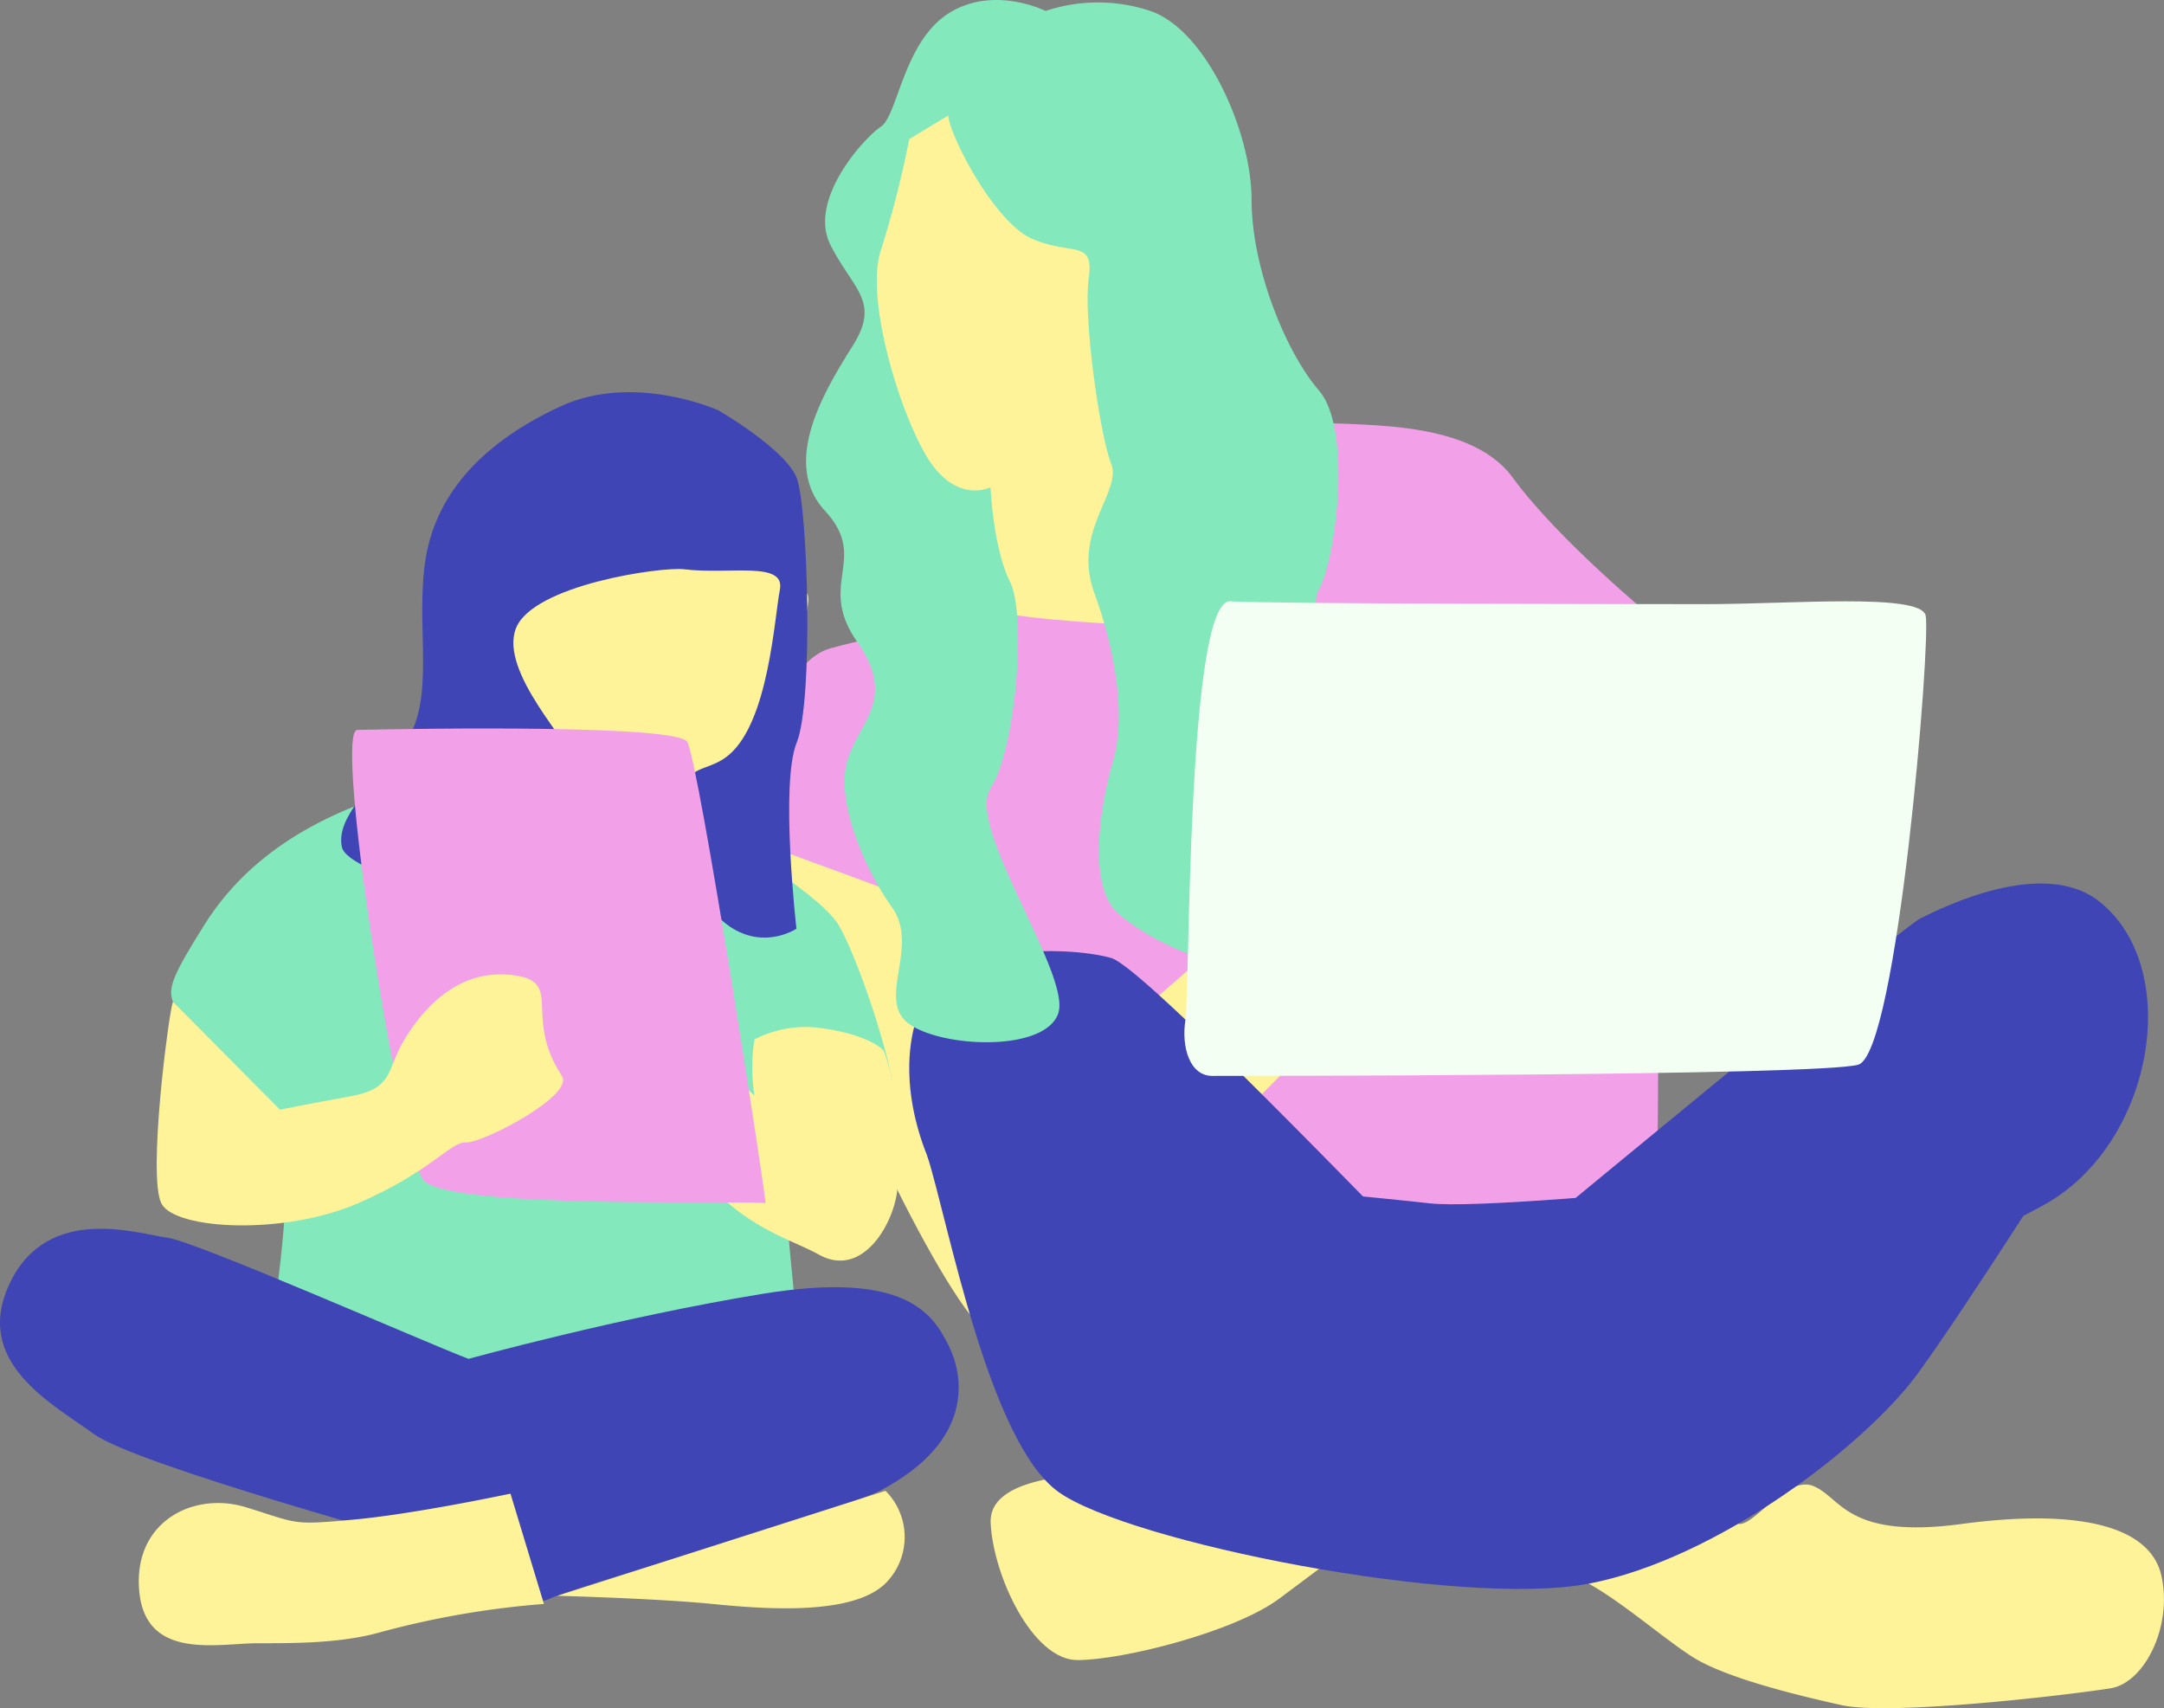
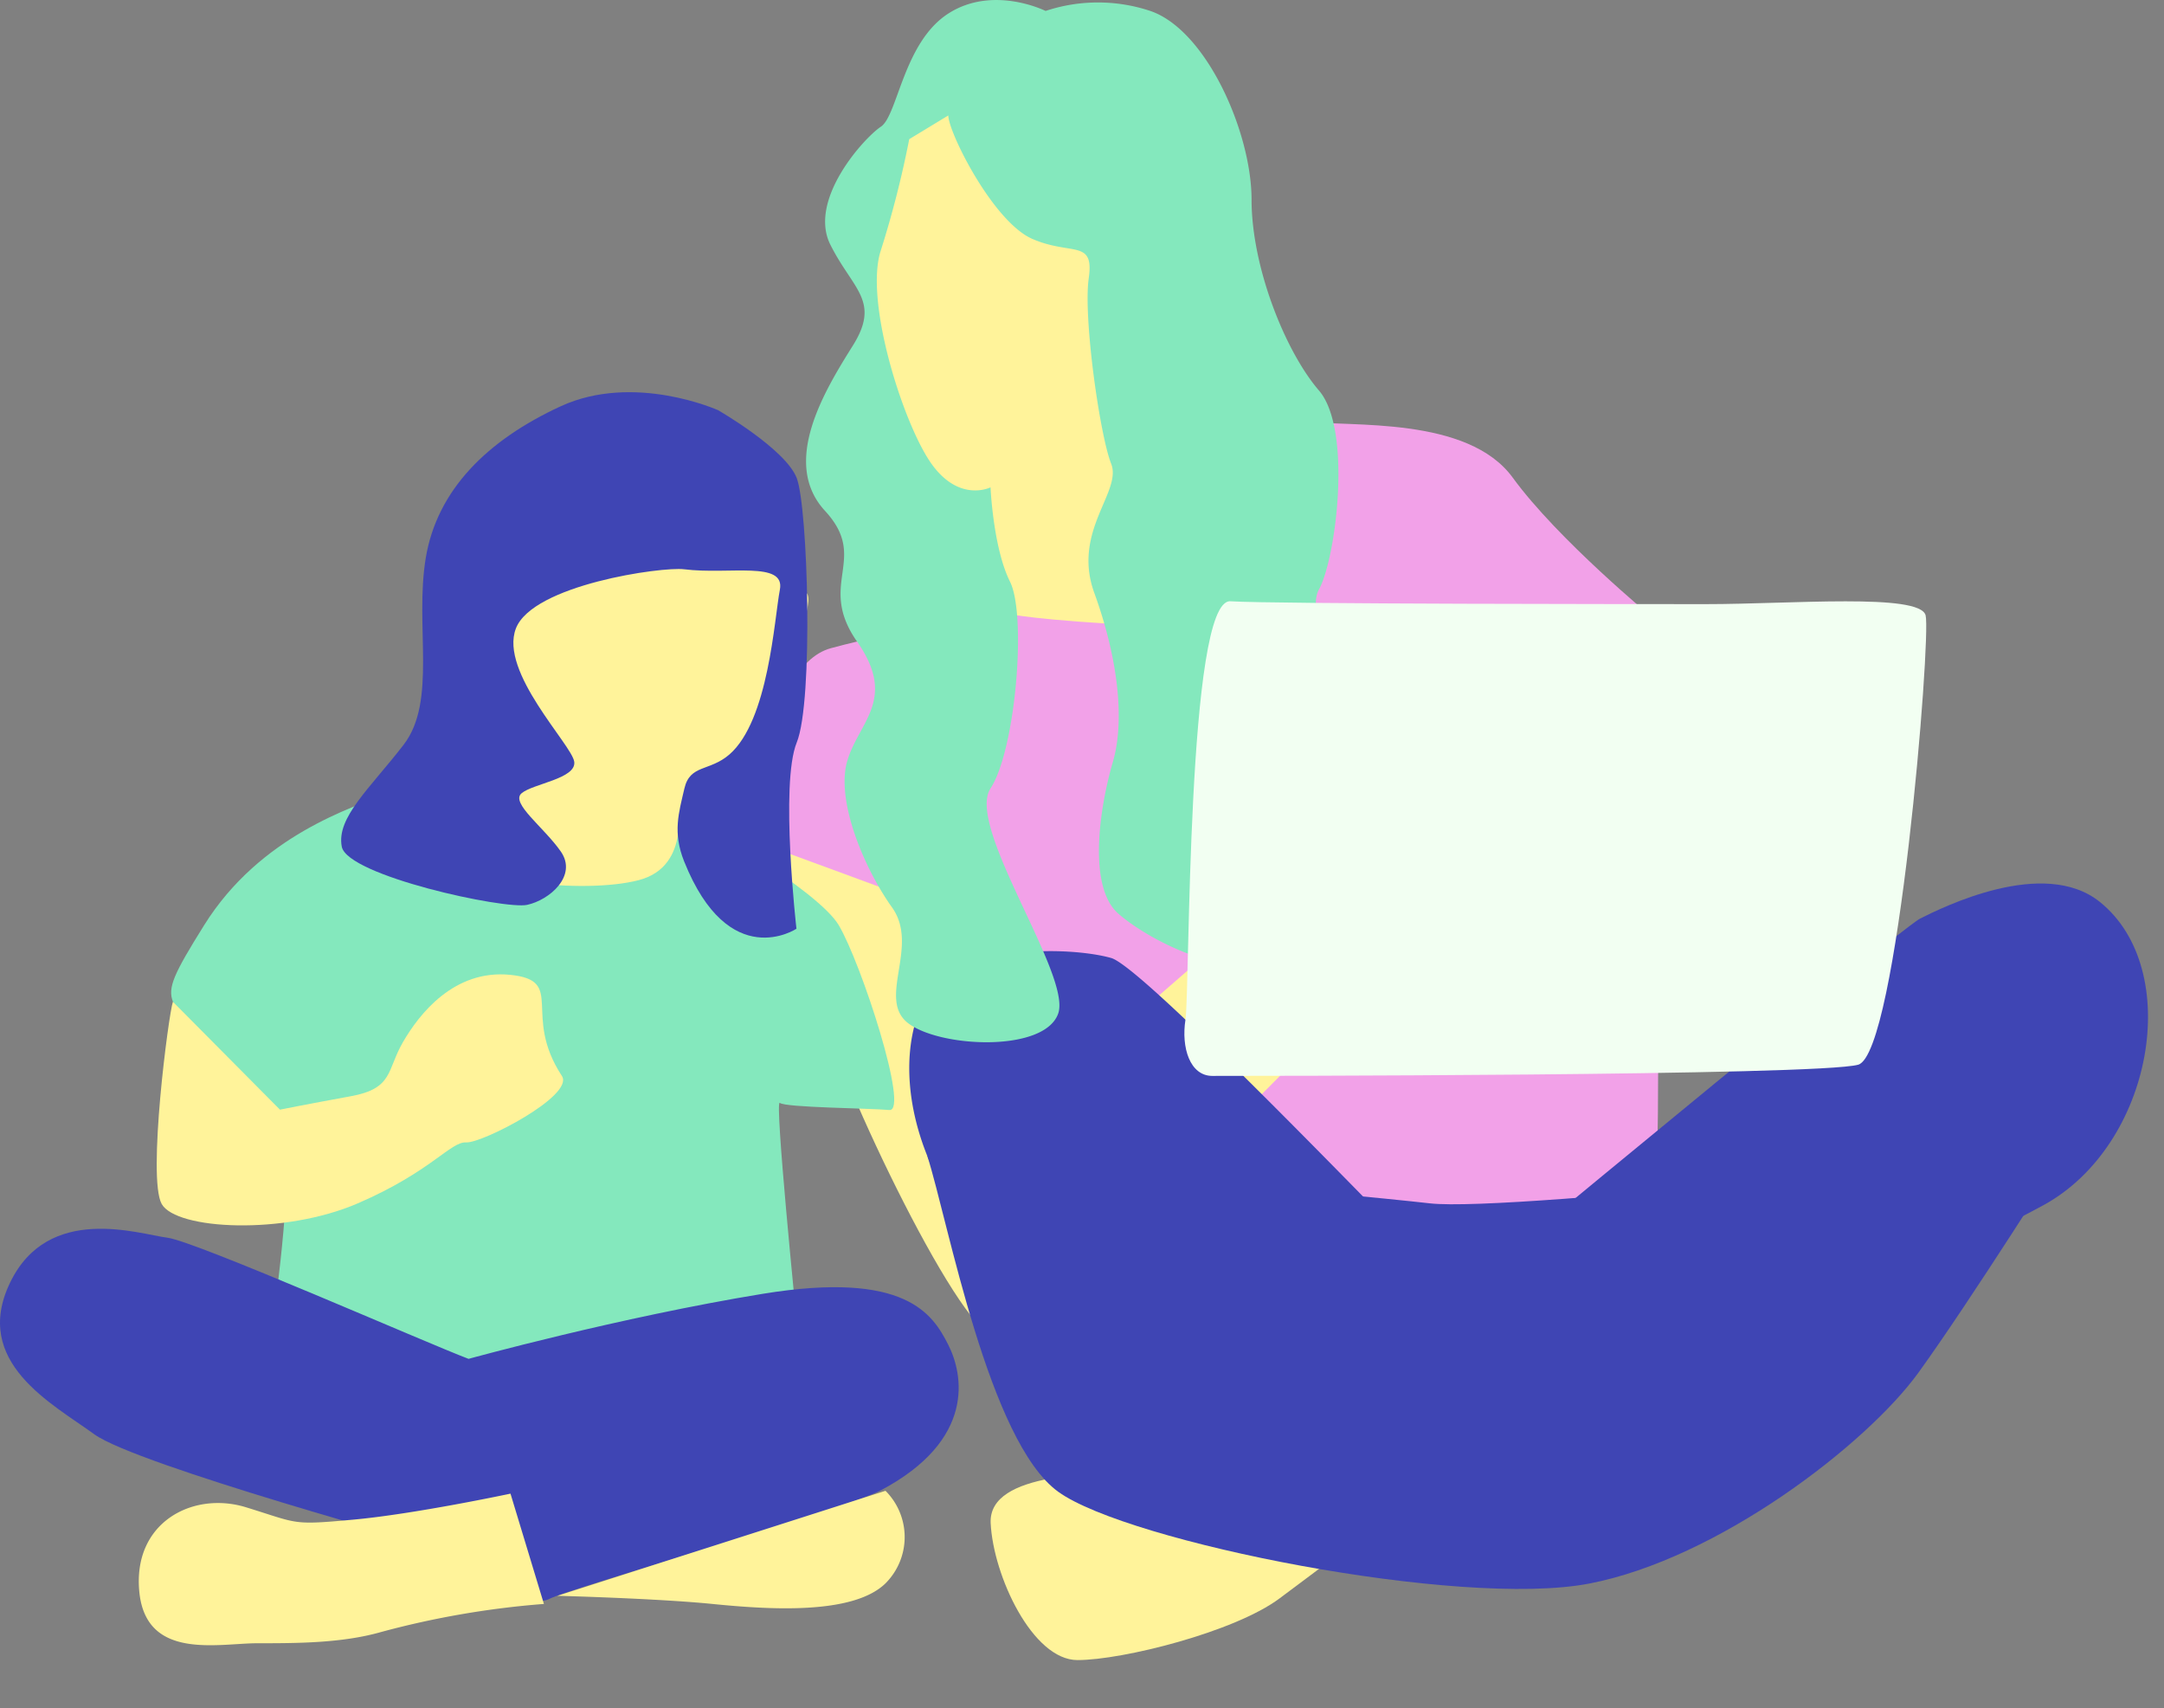
<svg xmlns="http://www.w3.org/2000/svg" width="212.369" height="167.618" viewBox="0 0 212.369 167.618">
  <rect x="0" y="0" width="212.369" height="167.618" fill="#808080" stroke="none" />
  <g id="Groupe_105" data-name="Groupe 105" transform="translate(-1117.206 -3222.654)">
    <path id="Tracé_339" data-name="Tracé 339" d="M1277.362,3240.2l-5.136,5.4-.951,10.186.951,10.208,7.525,23.537s-.661,14.647,1.97,15.4,28.536-4.761,28.536-4.761-11.024-50.709-12.126-51.812-14.561-8.157-14.561-8.157Z" transform="translate(-69.148 -7.875)" fill="#fff39a" />
    <path id="Tracé_340" data-name="Tracé 340" d="M1206.844,3317.542l-3.633,9-1.352,20.093s-1.9,8.795,0,9.233,20.662,4.6,20.928,3.345.818-11.725.818-11.725,5.016-7.142,5.264-7.98,2.452-7.453,3-8.555,3.022-6.986,2.062-7.627-6.057-5.406-7.366-5.779S1206.844,3317.542,1206.844,3317.542Z" transform="translate(-37.614 -42.513)" fill="#fff39a" />
    <path id="Tracé_341" data-name="Tracé 341" d="M1305.567,3297.7c4.409.552,15.984-.551,20.394,5.512s13.78,13.78,13.78,13.78,1.1,56.772,0,58.426-14.331,1.654-24.8-.551-47.4-20.394-47.4-25.355.276-4.685.276-4.685l-16.26-5.788s.676-17.259,7.5-19.1,16.749-3.5,16.749-3.5,1.653.551,10.473,1.1,13.228-8.819,13.228-8.819Z" transform="translate(-60.296 -33.684)" fill="#f2a1e8" />
    <path id="Tracé_342" data-name="Tracé 342" d="M1308.942,3392.3c-1.654,1.653-28.662,29.212-31.969,29.212s-16.226-27.044-17.087-33.071C1259.06,3382.656,1256,3374,1256,3374l13.808,5.073s7.717,21.5,9.921,20.394,25.906-22.048,25.906-22.048Z" transform="translate(-62.293 -67.926)" fill="#fff39a" />
    <path id="Tracé_343" data-name="Tracé 343" d="M1341.907,3434.547c-4.961-4.409-39.134-40.788-42.993-41.89s-15.984-1.653-18.74,4.961-.551,18.189,10.473,27.559,39.685,26.457,40.788,25.906a31.759,31.759,0,0,0,8.819-8.819C1343.01,3437.854,1341.907,3434.547,1341.907,3434.547Z" transform="translate(-72.659 -75.997)" fill="#3f45b4" />
    <path id="Tracé_344" data-name="Tracé 344" d="M1427.32,3381.743c8.279,6.623,5.258,23.87-5.512,29.764s-65.094,31.212-65.094,31.212l-7.663-9.717s58.426-48.5,60.631-49.607S1421.808,3377.333,1427.32,3381.743Z" transform="translate(-104.055 -70.596)" fill="#3f45b4" />
-     <path id="Tracé_345" data-name="Tracé 345" d="M1386.069,3471.123c3.641,2.8,16.71,11.761,18.167,12.518s4.765-4.756,7.521-3.653,3.233,5.245,14.57,3.725,18.5.134,19.6,5.094-1.654,10.472-4.961,11.024-21.5,2.756-26.457,1.654-11.394-2.735-14.516-4.674-8.634-6.9-11.941-8a117.7,117.7,0,0,1-11.047-5.166Z" transform="translate(-116.603 -111.516)" fill="#fff39a" />
    <path id="Tracé_346" data-name="Tracé 346" d="M1324.156,3476.2c-6.063,1.1-11.024,3.858-15.433,4.41s-15.389.141-15.136,5.307,4.112,13.433,8.521,13.433,15.433-2.756,19.843-6.062,9.867-7.371,9.867-7.371Z" transform="translate(-79.16 -113.797)" fill="#fff39a" />
    <path id="Tracé_347" data-name="Tracé 347" d="M1274.692,3233.982c0,1.653,4.41,10.472,8.268,12.126s6.063,0,5.512,3.858,1.1,15.433,2.2,18.189-3.858,6.615-1.654,12.678,3.08,12.282,1.816,16.613-2.53,12.236.583,14.9,9.176,5.418,12.483,4.867,9.757-3.965,10.391-14.385-4.879-19.365-3.225-22.333,3.307-15.681,0-19.521-6.614-12.108-6.614-18.722-4.441-16.652-9.937-18.524a16.273,16.273,0,0,0-10.276,0s-5.141-2.575-9.55.257-4.961,10-6.614,11.1-7.165,7.165-4.961,11.575,4.961,5.512,2.2,9.921-7.089,11.469-2.718,16.207-.85,7.122,3.138,12.82.131,7.9-.972,11.761,1.653,10.472,4.409,14.33-1.6,9.087,1.679,11.433,13.3,2.765,14.627-1.027-9.1-18.341-6.642-22.09,3.565-16.977,1.911-20.285-1.911-9.255-1.911-9.255-3.049,1.538-5.8-2.32-6.614-15.984-4.961-20.945a98.8,98.8,0,0,0,2.782-10.9Z" transform="translate(-64.421)" fill="#84e8bd" />
    <path id="Tracé_348" data-name="Tracé 348" d="M1282.319,3427.9c2.057,6.468,6.008,28.013,12.851,32.948s39.415,11.427,52.067,9.009,27.252-13.662,32.354-20.718,14.472-21.938,14.472-21.938-54.331,6.267-62.441,5.338S1282.319,3427.9,1282.319,3427.9Z" transform="translate(-74.105 -91.805)" fill="#3f45b4" />
    <path id="Tracé_349" data-name="Tracé 349" d="M1379.321,3329.98c8.268,0,20.945-1.1,21.5,1.1s-2.756,42.993-6.614,44.095-61.182,1.1-63.386,1.1-3.068-2.788-2.636-5.528.123-41.323,4.411-41.047S1373.809,3329.98,1379.321,3329.98Z" transform="translate(-94.64 -48.045)" fill="#f2fff2" />
    <path id="Tracé_350" data-name="Tracé 350" d="M1168.8,3364c-3.246,1.3-12.373,4.047-17.885,12.881-2.959,4.742-3.611,6.118-3.06,7.513s8.847,14.571,10.5,14.571-.551,15.808-.551,15.808,11.336,5.27,15.314,5.657,35.947-4.728,35.947-4.728-2.2-21.852-1.654-21.387,8.75.518,10.748.7-2.756-14.413-4.961-18.132c-2.062-3.479-14.055-10.239-15.158-11.279s.917,5.468-4.5,6.862-17.218.119-18.76-2.963S1168.8,3364,1168.8,3364Z" transform="translate(-13.676 -63.438)" fill="#84e8bd" />
    <path id="Tracé_351" data-name="Tracé 351" d="M1211.6,3309.854c4.409.551,9.949-.854,9.4,2s-1.1,12.848-4.961,16.179c-1.949,1.683-3.858.952-4.409,3.332s-1.162,4.314-.028,7.149c4.409,11.024,11.024,6.614,11.024,6.614s-1.625-14.22.028-18.274,1.1-23.093,0-25.948-7.717-6.661-7.717-6.661-8.244-3.709-15.461-.378-12.126,8.219-13.229,14.882,1.13,14.049-2.177,18.332-6.614,7.139-6.063,9.994,15.984,6.187,18.189,5.71,4.961-2.855,3.307-5.234-4.961-4.759-3.858-5.71,5.392-1.43,5.176-3.094-7.381-8.8-5.727-13.086S1209.428,3309.583,1211.6,3309.854Z" transform="translate(-27.259 -31.339)" fill="#3f45b4" />
    <path id="Tracé_352" data-name="Tracé 352" d="M1163.191,3454.177c-4-1.5-26.795-11.544-29.563-11.889s-11.669-3.4-15.433,4.41,4.141,11.879,8.268,14.882,33.725,11.115,33.725,11.115l11.261-5.756-3.253-4.254-3,1.5s-.322,5.005,1.591,8.508,2.413,6.006,4.415,5,28.975-8.779,32.43-10.607c9.37-4.96,8.116-11.408,6.614-14.331s-4.095-7.263-18.189-4.96S1163.191,3454.177,1163.191,3454.177Z" transform="translate(0 -98.182)" fill="#3f45b4" />
    <path id="Tracé_353" data-name="Tracé 353" d="M1181.673,3499.393a86.568,86.568,0,0,0-15.984,2.756c-3.858,1.1-8.268,1.1-12.126,1.1s-10.952,1.725-11.6-5.074,5.267-9.873,10.473-8.268,4.437,1.767,10.5,1.216,15.456-2.554,15.456-2.554Z" transform="translate(-11.088 -119.348)" fill="#fff39a" />
    <path id="Tracé_354" data-name="Tracé 354" d="M1248.644,3488.058a6.423,6.423,0,0,1,0,9.084c-3.2,3.123-11.472,2.571-16.984,2.021s-15.218-.8-15.218-.8Z" transform="translate(-44.538 -119.117)" fill="#fff39a" />
-     <path id="Tracé_355" data-name="Tracé 355" d="M1247.547,3403.7c1.417,3.8,1.625,8.155,1.35,13.392-.168,3.19-3.275,9.082-7.717,6.614-2.48-1.378-6.31-2.367-10.169-6.226-2.958-2.958-8.185-7.937-8.268-7.716-.21.556-9.37-2.756-8.268-6.064s1.791-1.236,1.654-3.306c-.551-8.269,10.369-2.082,12.677,2.2l6.063,5.512a16.843,16.843,0,0,1,0-5.512,10.837,10.837,0,0,1,6.614-1.1C1246.364,3402.188,1247.547,3403.7,1247.547,3403.7Z" transform="translate(-43.615 -77.942)" fill="#fff39a" />
-     <path id="Tracé_356" data-name="Tracé 356" d="M1180.4,3352.489c6.876-.163,31.278-.5,32.38,1.158s7.921,45.677,7.681,45.3-31.284.708-33.587-2.307S1178.052,3352.545,1180.4,3352.489Z" transform="translate(-28.136 -58.208)" fill="#f2a1e8" />
    <path id="Tracé_357" data-name="Tracé 357" d="M1146.7,3398.81c-.41,1.1-2.532,17.308-1.1,19.843s11.991,3.073,19.238-.061,9.1-6.076,10.653-5.983,10.644-4.595,9.383-6.521c-3.969-6.063.44-9.37-5.072-9.921s-8.94,3.856-10.533,6.613-.925,4.536-5.117,5.3-6.948,1.315-6.948,1.315Z" transform="translate(-12.525 -77.854)" fill="#fff39a" />
  </g>
</svg>